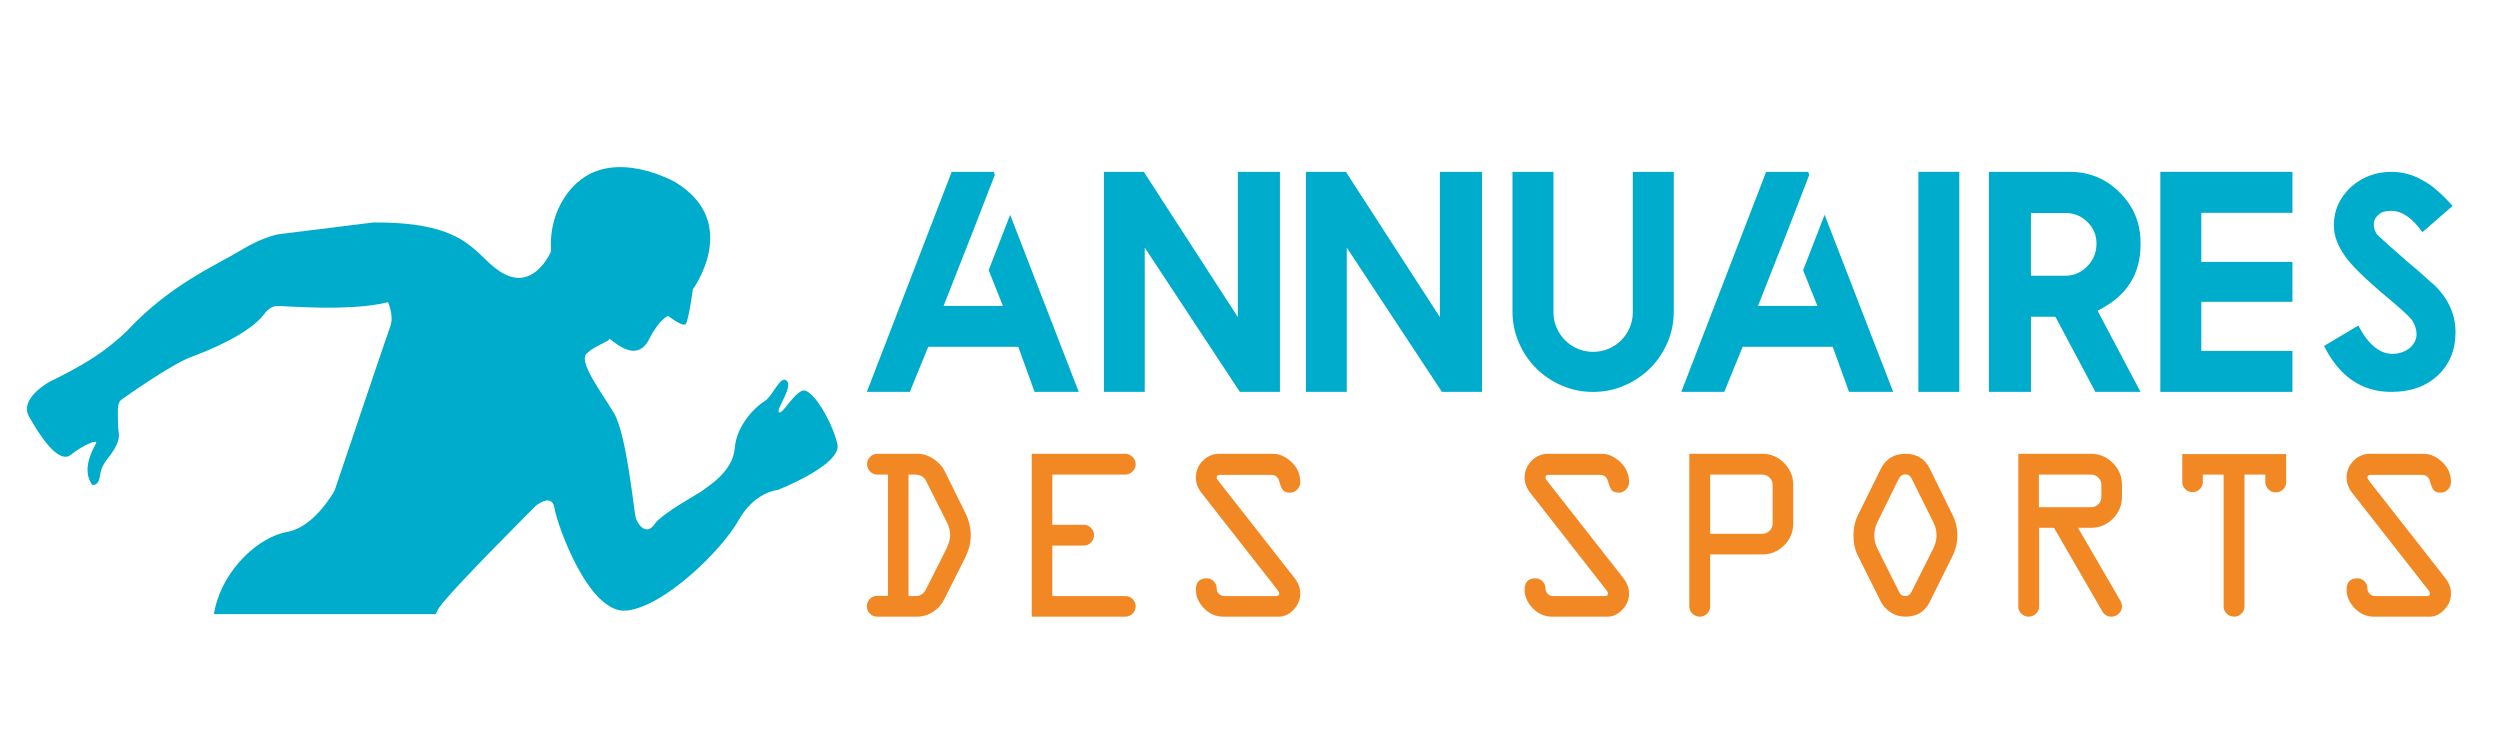
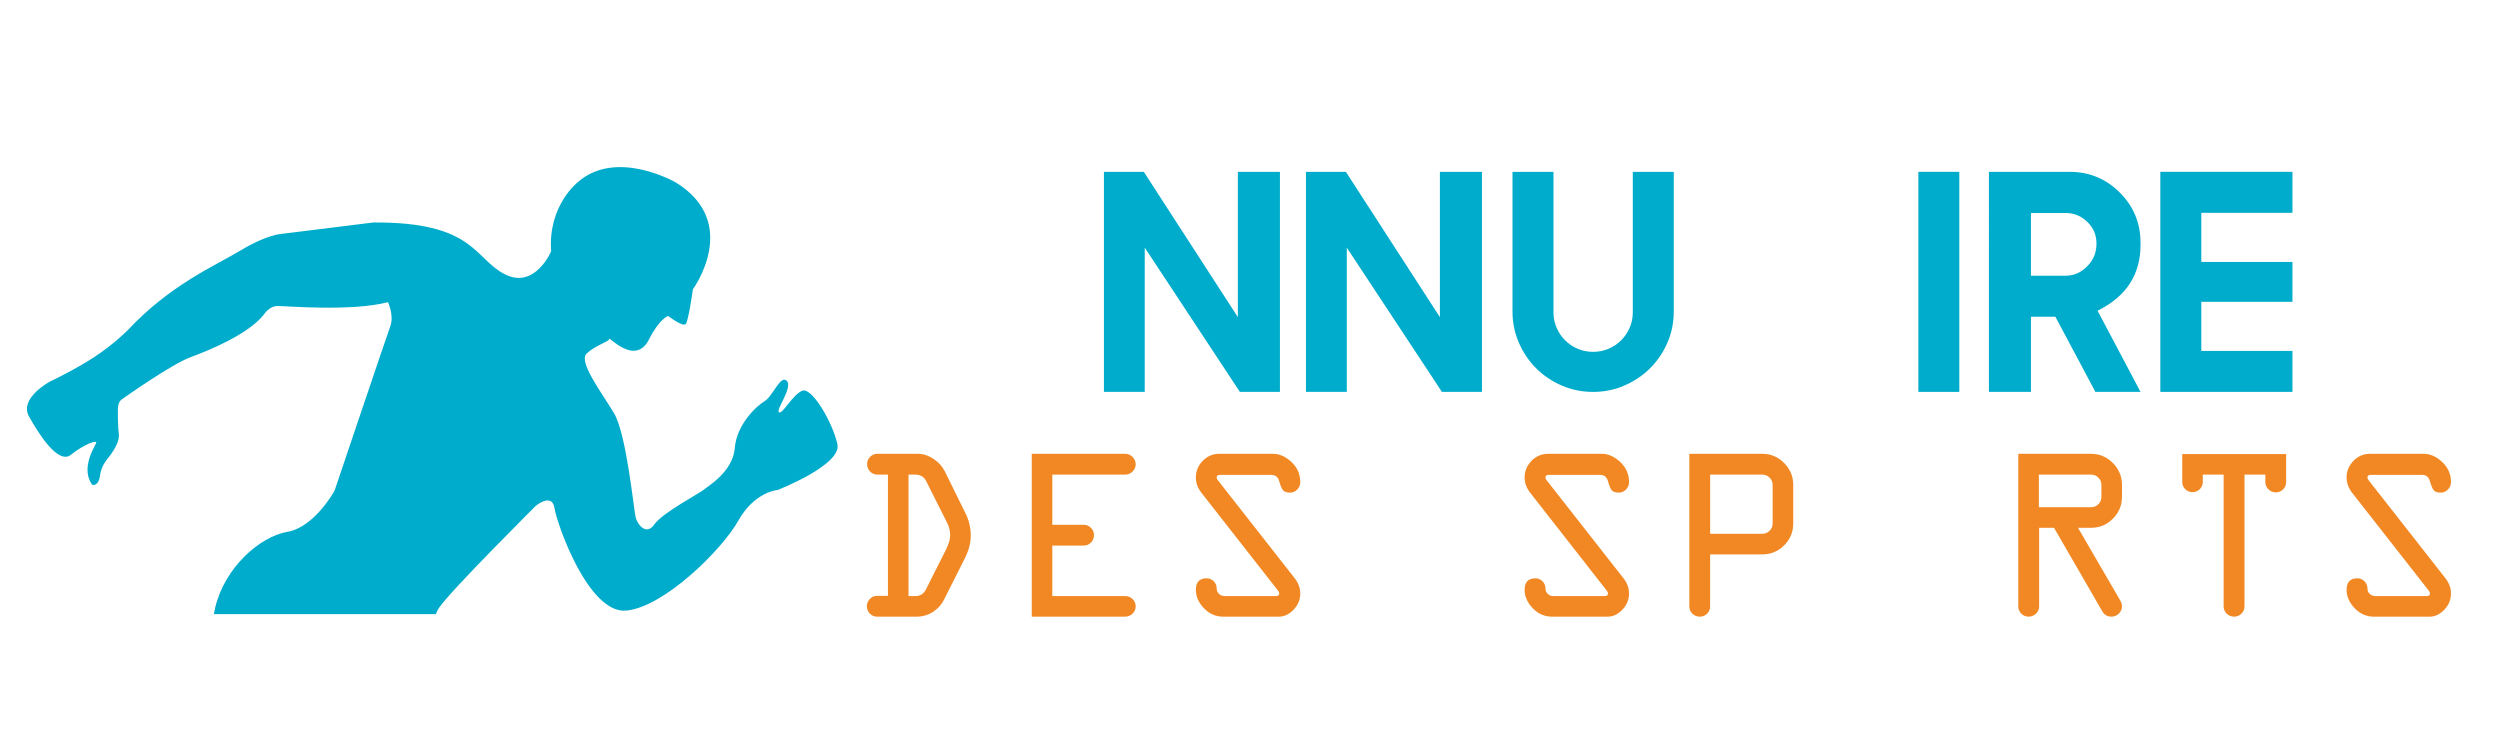
<svg xmlns="http://www.w3.org/2000/svg" version="1.1" id="Calque_1" x="0px" y="0px" width="200px" height="60px" viewBox="0 0 200 60" enable-background="new 0 0 200 60" xml:space="preserve">
  <g>
    <path fill="#00ACCB" d="M66.995,35.549c-0.343-1.654-2.055-4.676-2.853-4.277c-0.799,0.396-1.539,1.883-1.825,1.711   c-0.287-0.172,1.14-1.998,0.626-2.514c-0.513-0.51-1.103,1.219-1.769,1.619s-2.246,1.863-2.396,3.785   c-0.153,1.922-2.312,3.129-2.512,3.328c-0.201,0.201-3.283,1.828-3.91,2.742c-0.627,0.91-1.311,0.084-1.485-0.486   c-0.169-0.572-0.73-6.707-1.759-8.418c-1.029-1.711-2.863-4.109-2.18-4.758c0.684-0.646,1.846-0.988,1.789-1.141   c-0.171-0.457,2.053,2.283,3.208,0c0.837-1.663,1.521-1.863,1.521-1.863s1.181,0.912,1.408,0.646   c0.228-0.264,0.571-2.776,0.571-2.776s3.906-5.327-1.383-8.56c0,0-4.755-2.741-7.835,0c0,0-2.387,1.863-2.12,5.516   c0,0-1.295,3.083-3.729,1.827c-2.436-1.256-2.436-4.19-10.5-4.131l-7.374,0.917c0,0-1.148,0.057-3.231,1.313   c-2.084,1.253-5.624,2.738-9.047,6.392c0,0-1.084,1.104-2.644,2.129c-1.56,1.025-3.578,1.98-3.578,1.98s-2.473,1.328-1.673,2.775   c0.798,1.445,2.358,3.881,3.349,3.08c0.989-0.795,2.207-1.289,2.016-0.912c-0.191,0.383-1.218,2.057-0.304,3.313   c0,0,0.509,0.16,0.623-0.738c0.115-0.898,0.652-1.375,0.861-1.68c0.209-0.303,0.742-1.064,0.646-1.693   c-0.096-0.629-0.076-1.918-0.076-1.918s-0.02-0.553,0.284-0.783c0.306-0.227,4.053-2.854,5.499-3.385   c1.446-0.535,4.641-1.826,5.898-3.424c0,0,0.417-0.685,1.102-0.685c0.685,0,5.861,0.456,8.828-0.304c0,0,0.494,1.074,0.189,1.907   c-0.305,0.832-4.461,13.16-4.461,13.16s-1.58,2.926-3.786,3.307s-5.004,2.855-5.765,6.049c-0.043,0.184-0.079,0.361-0.11,0.533   H34.87c0.047-0.146,0.123-0.314,0.244-0.496c0.914-1.365,7.759-8.178,7.759-8.178s1.295-1.066,1.486,0.189   c0.189,1.256,2.718,8.484,5.744,8.201c3.025-0.287,7.648-4.852,8.961-7.191c1.313-2.34,3.14-2.455,3.14-2.455   S67.338,37.203,66.995,35.549z" />
  </g>
  <g>
-     <path fill="#00ACCB" d="M79.501,13.747l0.084,0.247l-1.719,4.433l-2.382,6.049h4.751l-1.141-2.86l1.718-4.431L86.3,31.352h-3.535   l-1.301-3.607h-7.205l-1.474,3.607h-3.437l6.788-17.605H79.501z" />
    <path fill="#00ACCB" d="M102.394,13.747v17.605h-3.204l-7.611-11.542v11.542h-3.265V13.747h3.191l7.524,11.625V13.747H102.394z" />
    <path fill="#00ACCB" d="M118.558,13.747v17.605h-3.204l-7.611-11.542v11.542h-3.266V13.747h3.193l7.522,11.625V13.747H118.558z" />
    <path fill="#00ACCB" d="M130.625,13.747h3.277v11.158c0,0.891-0.168,1.732-0.509,2.512c-0.339,0.783-0.802,1.463-1.386,2.045   c-0.587,0.58-1.271,1.041-2.051,1.379c-0.781,0.342-1.619,0.512-2.511,0.512c-0.891,0-1.729-0.17-2.511-0.512   c-0.781-0.338-1.463-0.799-2.043-1.379c-0.583-0.582-1.042-1.262-1.381-2.045c-0.34-0.779-0.511-1.621-0.511-2.512V13.747h3.279   v11.23c0,0.445,0.084,0.857,0.25,1.24c0.169,0.391,0.396,0.723,0.681,1.008c0.288,0.287,0.622,0.512,1.009,0.678   c0.385,0.162,0.794,0.244,1.227,0.244c0.441,0,0.854-0.082,1.239-0.244c0.387-0.166,0.722-0.391,1.005-0.678   c0.288-0.285,0.516-0.617,0.685-1.008c0.166-0.382,0.25-0.795,0.25-1.24V13.747z" />
-     <path fill="#00ACCB" d="M144.656,13.747l0.083,0.247l-1.716,4.433l-2.383,6.049h4.754l-1.146-2.86l1.72-4.431l5.488,14.167h-3.534   l-1.305-3.607h-7.205l-1.47,3.607h-3.439l6.789-17.605H144.656z" />
    <path fill="#00ACCB" d="M153.47,13.747h3.274v17.605h-3.274V13.747z" />
    <path fill="#00ACCB" d="M171.241,31.352h-3.609l-3.202-6.015h-1.953v6.015h-3.363V13.747h6.458c1.571,0,2.91,0.554,4.012,1.659   c1.106,1.105,1.658,2.442,1.658,4.013v0.173c0,2.38-1.146,4.136-3.438,5.264L171.241,31.352z M165.241,22.058   c0.67,0,1.248-0.253,1.741-0.761c0.492-0.493,0.737-1.093,0.737-1.805c0-0.696-0.245-1.279-0.737-1.741   c-0.481-0.477-1.063-0.711-1.741-0.711h-2.765v5.018H165.241z" />
    <path fill="#00ACCB" d="M183.396,13.747v3.279h-7.292v3.929h7.292v3.19h-7.292v3.929h7.292v3.277h-10.57V13.747H183.396z" />
-     <path fill="#00ACCB" d="M191.298,31.352c-2.355,0-4.146-1.225-5.373-3.672l2.734-1.635c0.802,1.51,1.711,2.262,2.725,2.262   c0.532,0,1-0.158,1.398-0.465c0.364-0.338,0.542-0.703,0.542-1.094c0-0.385-0.125-0.776-0.379-1.167   c-0.166-0.188-0.401-0.424-0.712-0.707c-0.313-0.281-0.7-0.62-1.169-1.012c-0.89-0.744-1.629-1.398-2.213-1.971   c-0.588-0.565-1.013-1.051-1.285-1.453c-0.573-0.819-0.86-1.62-0.86-2.407c0-1.176,0.445-2.188,1.327-3.03   c0.917-0.833,2.006-1.253,3.265-1.253c0.87,0,1.675,0.209,2.421,0.626c0.383,0.189,0.781,0.458,1.189,0.81   c0.411,0.354,0.844,0.782,1.301,1.29l-2.417,2.101c-0.809-1.139-1.642-1.708-2.494-1.708c-0.473,0-0.807,0.103-1.008,0.308   c-0.259,0.205-0.388,0.466-0.388,0.786c0,0.245,0.073,0.499,0.232,0.761c0.151,0.162,0.426,0.419,0.816,0.765   c0.386,0.349,0.896,0.797,1.526,1.346c0.738,0.612,1.298,1.1,1.682,1.459c0.254,0.23,0.442,0.394,0.567,0.491   c1.146,1.105,1.717,2.371,1.717,3.806c0,1.408-0.473,2.553-1.412,3.438C194.1,30.908,192.854,31.352,191.298,31.352z" />
  </g>
  <g>
    <path fill="#F18824" d="M70.191,36.304h3.257c0.424,0.004,0.834,0.141,1.237,0.41c0.404,0.27,0.699,0.592,0.888,0.971l1.628,3.297   c0.306,0.592,0.46,1.211,0.46,1.861c0,0.602-0.163,1.219-0.489,1.852l-1.638,3.256c-0.209,0.42-0.508,0.752-0.902,1.008   c-0.394,0.248-0.831,0.375-1.313,0.375h-3.147c-0.229,0-0.424-0.082-0.584-0.246c-0.16-0.162-0.239-0.355-0.239-0.578   c0-0.229,0.08-0.424,0.239-0.594c0.161-0.166,0.355-0.248,0.584-0.248h0.863V37.97h-0.844c-0.229,0-0.423-0.084-0.583-0.248   c-0.161-0.168-0.239-0.367-0.239-0.596c0-0.223,0.078-0.414,0.239-0.578C69.769,36.386,69.963,36.304,70.191,36.304z M72.682,37.97   v9.717l0.576-0.002c0.366,0,0.639-0.182,0.822-0.541l1.628-3.234c0.202-0.426,0.304-0.779,0.306-1.066   c0-0.357-0.081-0.699-0.243-1.02l-1.687-3.354c-0.177-0.334-0.464-0.5-0.863-0.5H72.682z" />
    <path fill="#F18824" d="M90.008,37.97h-5.823v4.012h2.51c0.222,0,0.416,0.082,0.579,0.242c0.163,0.166,0.245,0.357,0.245,0.58   c0,0.232-0.079,0.436-0.24,0.598c-0.161,0.166-0.355,0.244-0.583,0.244h-2.51v4.041h5.843c0.224,0,0.416,0.08,0.578,0.238   c0.166,0.162,0.248,0.355,0.248,0.584c0,0.23-0.085,0.424-0.252,0.584c-0.167,0.158-0.365,0.24-0.593,0.24h-7.47V36.304h7.47   c0.228,0,0.426,0.084,0.593,0.25s0.252,0.363,0.252,0.592c0,0.223-0.085,0.416-0.252,0.578C90.434,37.89,90.236,37.97,90.008,37.97   z" />
    <path fill="#F18824" d="M97.545,36.304h4.291c0.521,0,1.019,0.219,1.486,0.66c0.467,0.441,0.7,0.977,0.7,1.604   c0,0.236-0.083,0.434-0.249,0.6c-0.167,0.162-0.352,0.242-0.555,0.242c-0.28,0-0.472-0.063-0.576-0.191   c-0.105-0.125-0.206-0.361-0.301-0.709s-0.307-0.52-0.633-0.52h-4.076c-0.197,0-0.298,0.064-0.298,0.189   c-0.002,0.082,0.035,0.172,0.123,0.275l6.124,7.811c0.293,0.379,0.44,0.785,0.44,1.215c0,0.49-0.178,0.924-0.533,1.295   c-0.356,0.373-0.755,0.559-1.192,0.559h-4.44c-0.588,0-1.099-0.223-1.534-0.67c-0.435-0.451-0.653-0.941-0.653-1.479   c0-0.615,0.288-0.92,0.862-0.92c0.223,0,0.413,0.08,0.569,0.238c0.158,0.16,0.234,0.352,0.234,0.563   c0,0.178,0.063,0.326,0.184,0.443c0.122,0.115,0.273,0.178,0.456,0.178h4.097c0.178,0,0.267-0.07,0.267-0.211   c0.004-0.066-0.036-0.152-0.119-0.256l-6.116-7.811c-0.288-0.373-0.433-0.777-0.433-1.215c0-0.51,0.184-0.949,0.55-1.328   C96.587,36.491,97.028,36.304,97.545,36.304z" />
    <path fill="#F18824" d="M123.847,36.304h4.29c0.523,0,1.018,0.219,1.486,0.66s0.702,0.977,0.702,1.604   c0,0.236-0.083,0.434-0.251,0.6c-0.167,0.162-0.351,0.242-0.555,0.242c-0.28,0-0.472-0.063-0.578-0.191   c-0.104-0.125-0.202-0.361-0.298-0.709s-0.305-0.52-0.634-0.52h-4.075c-0.197,0-0.295,0.064-0.295,0.189   c-0.006,0.082,0.033,0.172,0.119,0.275l6.124,7.811c0.294,0.379,0.442,0.785,0.442,1.215c0,0.49-0.178,0.924-0.535,1.295   c-0.354,0.373-0.751,0.559-1.189,0.559h-4.441c-0.589,0-1.101-0.223-1.534-0.67c-0.436-0.451-0.654-0.941-0.654-1.479   c0-0.615,0.287-0.92,0.867-0.92c0.219,0,0.407,0.08,0.564,0.238c0.159,0.16,0.237,0.352,0.237,0.563c0,0.178,0.06,0.326,0.18,0.443   c0.122,0.115,0.274,0.178,0.456,0.178h4.098c0.177,0,0.267-0.07,0.267-0.211c0.004-0.066-0.037-0.152-0.121-0.256l-6.112-7.811   c-0.29-0.373-0.436-0.777-0.436-1.215c0-0.51,0.185-0.949,0.551-1.328C122.888,36.491,123.331,36.304,123.847,36.304z" />
    <path fill="#F18824" d="M135.146,48.509V36.304h5.842c0.674,0,1.253,0.244,1.739,0.734c0.487,0.492,0.732,1.076,0.732,1.756v3.088   c0,0.682-0.245,1.262-0.726,1.744c-0.484,0.482-1.067,0.727-1.746,0.727h-4.176v4.156c0,0.23-0.081,0.424-0.241,0.584   c-0.161,0.158-0.354,0.24-0.583,0.24c-0.234,0-0.434-0.082-0.598-0.24C135.225,48.933,135.146,48.739,135.146,48.509z    M136.812,42.706h4.176c0.223,0,0.415-0.082,0.576-0.242c0.166-0.16,0.248-0.352,0.248-0.582v-3.088   c0-0.229-0.082-0.424-0.248-0.586c-0.161-0.158-0.354-0.238-0.576-0.238h-4.176V42.706z" />
-     <path fill="#F18824" d="M154.392,37.509l1.817,3.695c0.253,0.506,0.379,1.051,0.379,1.639c0,0.574-0.126,1.115-0.379,1.627   l-1.817,3.656c-0.387,0.807-1.036,1.207-1.959,1.207c-0.438,0-0.834-0.113-1.183-0.344s-0.61-0.516-0.786-0.863l-1.825-3.656   c-0.242-0.477-0.363-1.021-0.363-1.627c0-0.607,0.121-1.152,0.363-1.639l1.825-3.695c0.409-0.805,1.065-1.205,1.969-1.205   C153.345,36.304,153.999,36.704,154.392,37.509z M151.883,38.333l-1.707,3.471c-0.157,0.346-0.234,0.684-0.234,1.018   c0,0.361,0.077,0.705,0.234,1.031l1.756,3.51c0.091,0.215,0.258,0.324,0.501,0.324c0.211,0,0.37-0.109,0.478-0.324l1.768-3.51   c0.162-0.35,0.243-0.691,0.243-1.031c0-0.359-0.081-0.699-0.243-1.018l-1.726-3.471c-0.113-0.254-0.285-0.383-0.52-0.383   C152.195,37.95,152.014,38.079,151.883,38.333z" />
    <path fill="#F18824" d="M161.464,48.509V36.304h5.824c0.671,0,1.253,0.244,1.739,0.734c0.484,0.492,0.732,1.076,0.732,1.756v0.941   c0,0.684-0.24,1.271-0.726,1.758c-0.484,0.488-1.065,0.73-1.746,0.73h-1.046l3.36,5.783c0.104,0.174,0.157,0.342,0.157,0.514   c0,0.221-0.089,0.412-0.257,0.572c-0.168,0.158-0.365,0.24-0.58,0.24c-0.329,0.002-0.576-0.146-0.745-0.439l-3.854-6.67h-1.191   v6.285c0,0.23-0.084,0.424-0.253,0.584c-0.166,0.158-0.36,0.24-0.592,0.24c-0.228,0-0.424-0.082-0.58-0.24   C161.546,48.933,161.464,48.739,161.464,48.509z M163.111,40.577h4.177c0.23,0,0.424-0.08,0.583-0.238   c0.159-0.162,0.241-0.355,0.241-0.586v-0.959c0-0.229-0.082-0.424-0.241-0.586c-0.159-0.158-0.353-0.238-0.583-0.238h-4.177V40.577   z" />
    <path fill="#F18824" d="M174.58,38.548v-2.225h8.311v2.244c0,0.229-0.077,0.422-0.243,0.584c-0.166,0.16-0.355,0.24-0.581,0.24   c-0.229,0-0.426-0.08-0.592-0.244c-0.164-0.162-0.249-0.357-0.249-0.58V37.97h-1.666v10.539c0,0.23-0.085,0.424-0.248,0.584   c-0.161,0.158-0.354,0.24-0.574,0.24c-0.238,0-0.438-0.082-0.601-0.24c-0.165-0.16-0.247-0.354-0.247-0.584V37.97h-1.666v0.578   c0,0.232-0.081,0.424-0.236,0.582c-0.163,0.16-0.357,0.242-0.586,0.242s-0.421-0.082-0.585-0.242   C174.657,38.972,174.58,38.78,174.58,38.548z" />
    <path fill="#F18824" d="M189.603,36.304h4.288c0.526,0,1.021,0.219,1.489,0.66c0.468,0.441,0.699,0.977,0.699,1.604   c0,0.236-0.081,0.434-0.247,0.6c-0.169,0.162-0.354,0.242-0.556,0.242c-0.282,0-0.473-0.063-0.575-0.191   c-0.106-0.125-0.206-0.361-0.305-0.709c-0.092-0.348-0.302-0.52-0.63-0.52h-4.079c-0.194,0-0.291,0.064-0.291,0.189   c-0.007,0.082,0.034,0.172,0.119,0.275l6.123,7.811c0.294,0.379,0.44,0.785,0.44,1.215c0,0.49-0.178,0.924-0.533,1.295   c-0.354,0.373-0.751,0.559-1.191,0.559h-4.438c-0.588,0-1.101-0.223-1.536-0.67c-0.435-0.451-0.653-0.941-0.653-1.479   c0-0.615,0.288-0.92,0.862-0.92c0.227,0,0.413,0.08,0.57,0.238c0.159,0.16,0.237,0.352,0.237,0.563   c0,0.178,0.059,0.326,0.179,0.443c0.125,0.115,0.277,0.178,0.459,0.178h4.098c0.175,0,0.263-0.07,0.263-0.211   c0.002-0.066-0.033-0.152-0.119-0.256l-6.117-7.811c-0.287-0.373-0.432-0.777-0.432-1.215c0-0.51,0.186-0.949,0.551-1.328   C188.644,36.491,189.087,36.304,189.603,36.304z" />
  </g>
</svg>